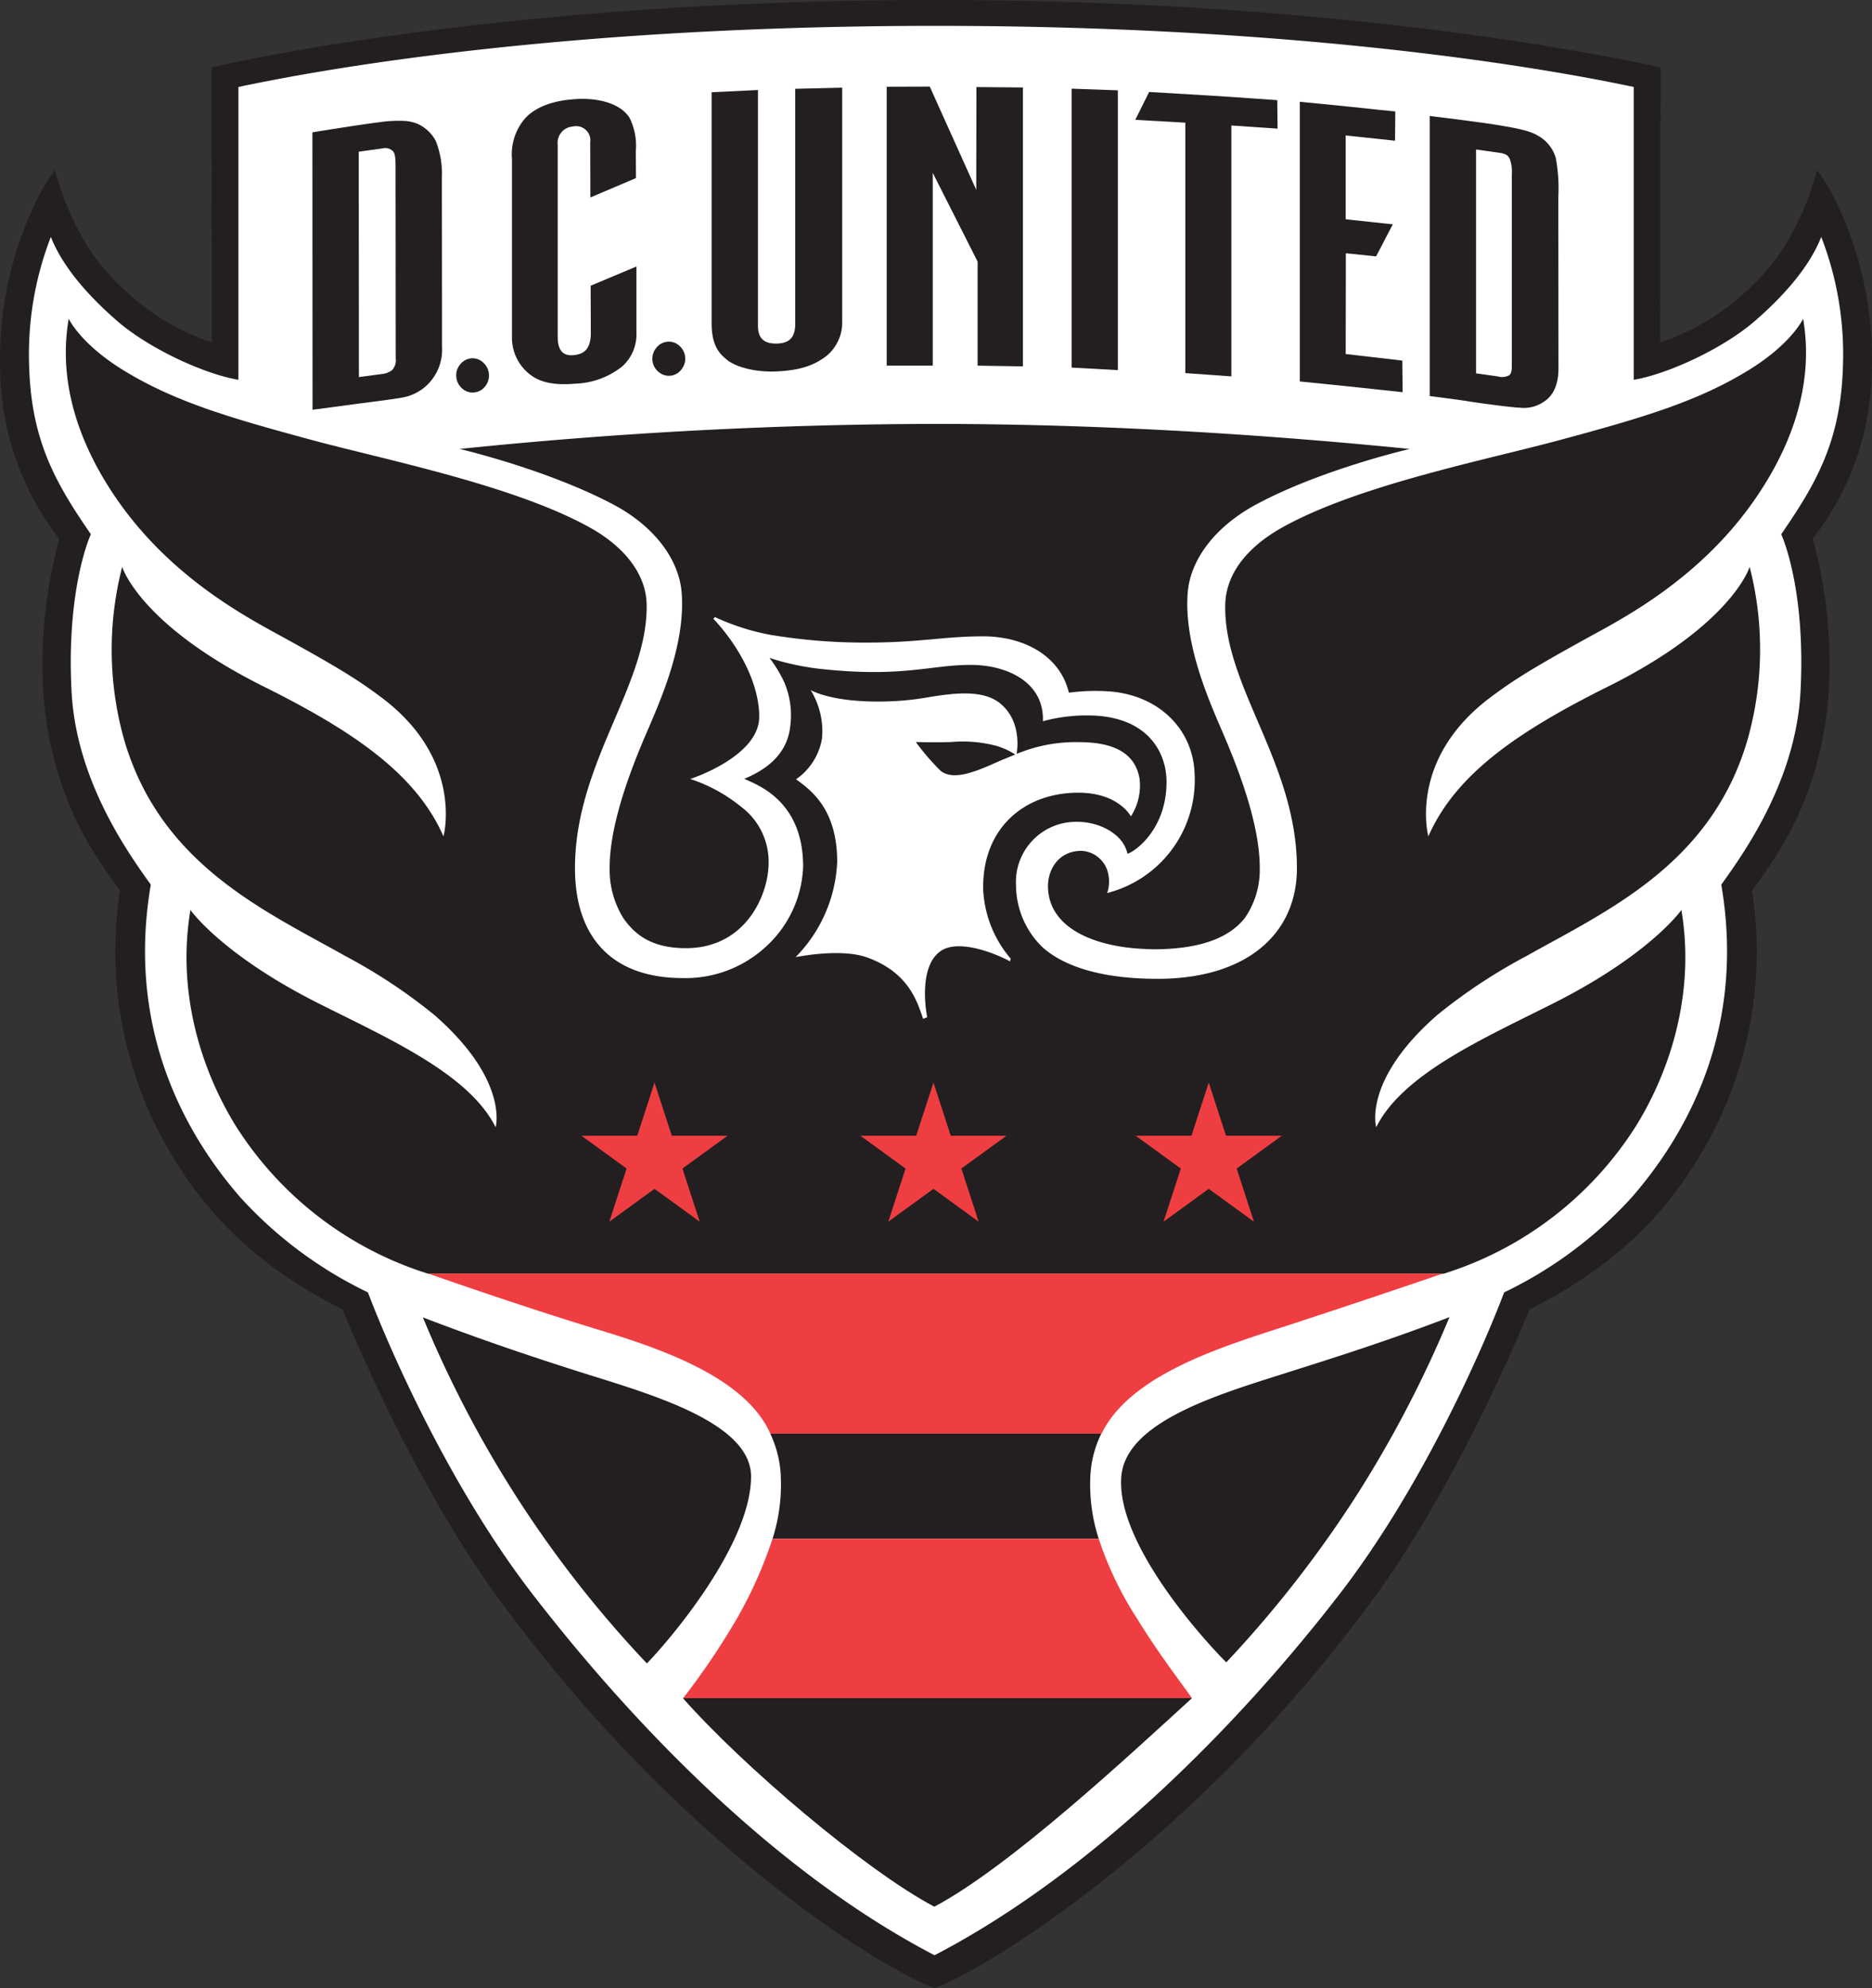
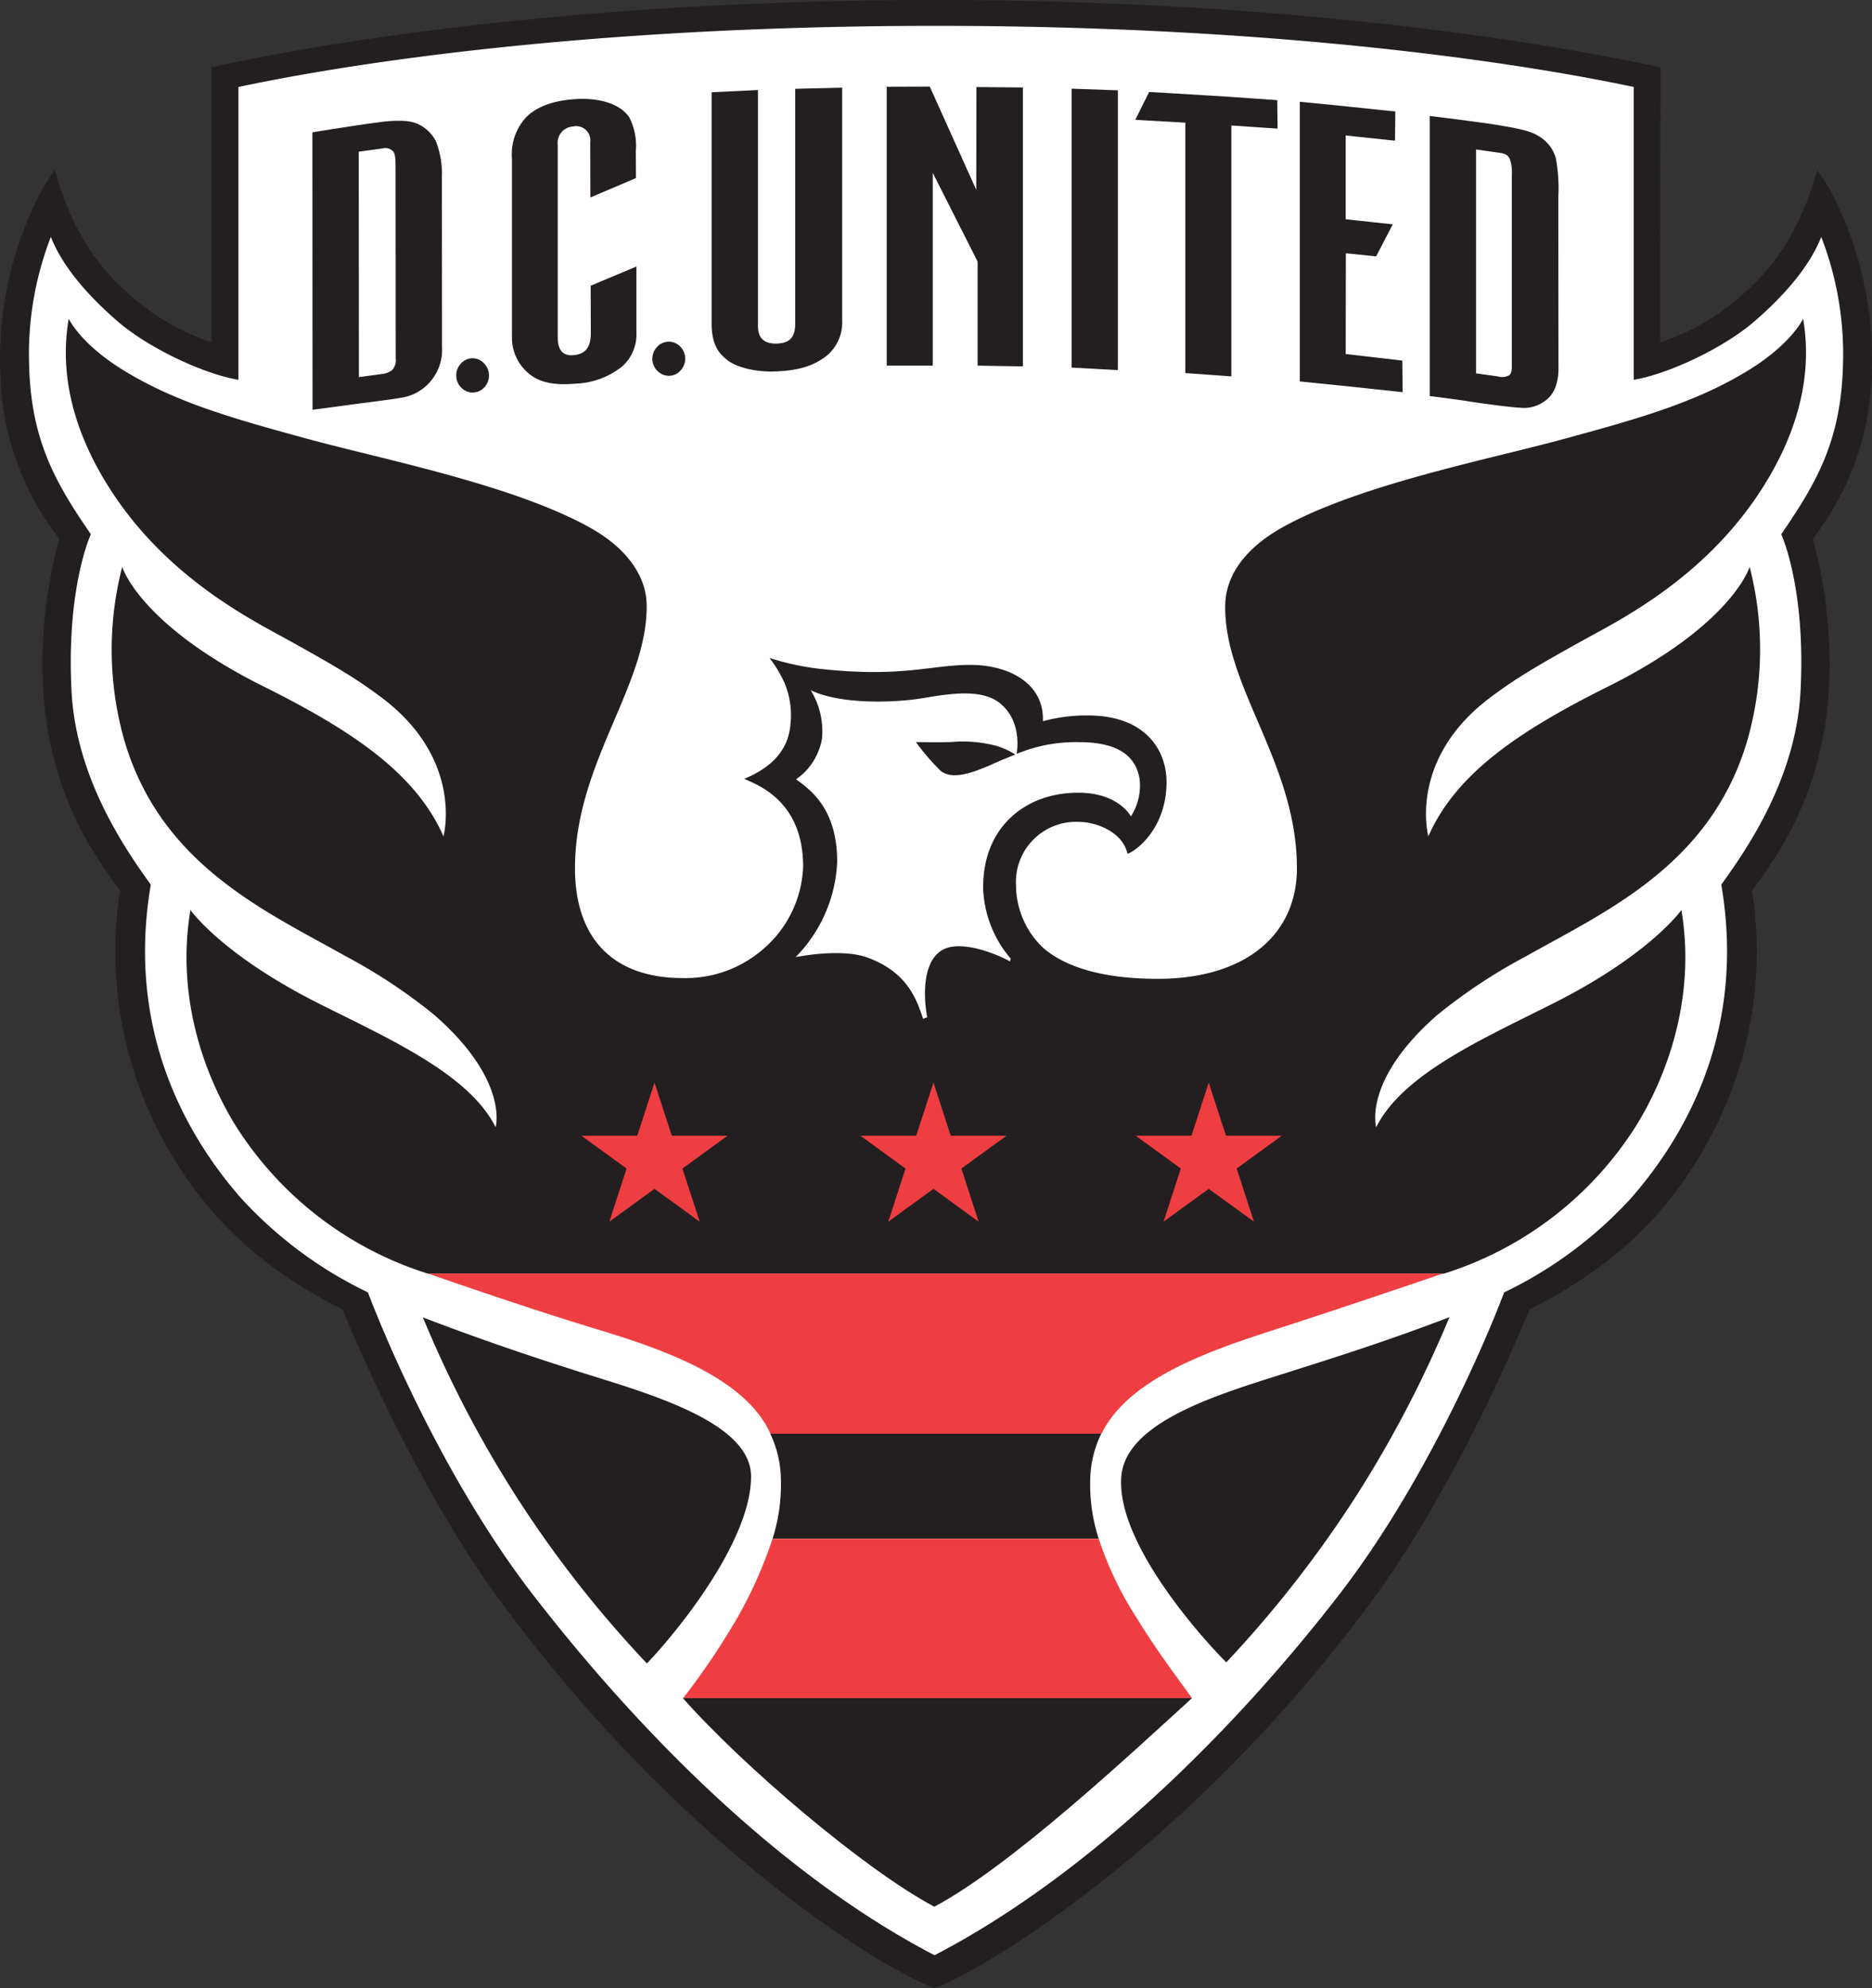
<svg xmlns="http://www.w3.org/2000/svg" xmlns:ns1="http://sodipodi.sourceforge.net/DTD/sodipodi-0.dtd" xmlns:ns2="http://www.inkscape.org/namespaces/inkscape" width="1000" height="1061.602" viewBox="0 0 1000 1061.602" version="1.1" id="svg27" ns1:docname="DC_United_2015.svg" ns2:version="0.92.4 (5da689c313, 2019-01-14)">
  <rect x="0" y="0" width="1000" height="1061.602" fill="#333333" stroke="none" />
  <defs id="defs31" />
  <ns1:namedview pagecolor="#ffffff" bordercolor="#666666" borderopacity="1" objecttolerance="10" gridtolerance="10" guidetolerance="10" ns2:pageopacity="0" ns2:pageshadow="2" ns2:window-width="1680" ns2:window-height="931" id="namedview29" showgrid="false" ns2:zoom="0.23557318" ns2:cx="723.84788" ns2:cy="50.937861" ns2:window-x="0" ns2:window-y="1" ns2:window-maximized="1" ns2:current-layer="svg27" fit-margin-top="0" fit-margin-left="0" fit-margin-right="0" fit-margin-bottom="0" />
  <title id="title2">D.C. United logo (2016)</title>
  <path id="trap" style="fill:#231f20;stroke-width:4.273" d="m 999.871,199.381 a 149.39,149.39 0 0 1 -31.517,88.358 254.542,254.542 0 0 1 9.02,67.495 c -0.138,70.409 -33.079,107.737 -41.42,120.404 a 211.673,211.673 0 0 1 -19.623,126.501 c -22.053,43.397 -52.082,73.303 -99.313,97.133 0,0 -35.742,89.149 -82.412,153.127 C 634.706,989.355 519.461,1055.012 499.372,1061.602 477.527,1054.674 365.743,989.954 265.423,852.404 218.754,788.418 183.007,699.285 183.007,699.285 135.775,675.443 105.747,645.529 83.694,602.165 A 211.687,211.687 0 0 1 64.074,475.659 C 55.735,462.984 22.797,425.652 22.658,355.243 a 254.483,254.483 0 0 1 9.019,-67.492 149.393,149.393 0 0 1 -31.52,-88.358 193.12,193.12 0 0 1 21.223,-96.098 112.198,112.198 0 0 1 7.958,-12.504 157.176,157.176 0 0 0 13.606,34.263 115.316,115.316 0 0 0 25.16,31.253 123.947,123.947 0 0 0 45.006,26.517 L 112.958,35.93 C 180.331,21.08 316.467,0 499.533,0 682.62,0 817.476,21.081 887.038,35.93 L 886.891,182.825 a 123.943,123.943 0 0 0 45.006,-26.517 115.246,115.246 0 0 0 25.16,-31.253 157.178,157.178 0 0 0 13.606,-34.263 112.139,112.139 0 0 1 7.957,12.505 193.12,193.12 0 0 1 21.223,96.098" ns2:connector-curvature="0" />
  <path id="crest" style="fill:#ffffff;stroke-width:4.273" d="m 972.89,126.522 c -6.562,16.689 -21.03,32.38 -35.417,44.852 -17.199,14.925 -46.91,28.5 -64.761,31.435 V 46.441 C 850.012,41.714 717.923,13.806 499.799,13.806 c -218.112,0 -349.765,27.91 -372.437,32.635 V 202.808 C 109.463,199.873 79.768,186.297 62.565,171.373 48.187,158.902 33.734,143.211 27.162,126.521 a 173.442,173.442 0 0 0 -11.568,69.558 c 1.222,39.877 14.554,62.491 32.94,89.202 0,0 -13.248,28.399 -10.297,84.111 2.507,47.191 29.792,85.566 42.321,103.018 -14.259,83.329 24.205,139.857 47.888,167.049 a 221.369,221.369 0 0 0 68.09,50.676 c 12.45,32.742 44.542,104.954 87.971,161.18 52.64,68.164 128.837,148.126 214.713,192.79 85.892,-44.664 163.674,-124.627 216.318,-192.79 43.425,-56.23 75.52,-128.437 87.971,-161.18 a 221.365,221.365 0 0 0 68.09,-50.675 c 23.681,-27.191 62.144,-83.72 47.888,-167.049 12.53,-17.453 39.818,-55.827 42.321,-103.018 2.951,-55.713 -10.297,-84.111 -10.297,-84.111 18.386,-26.712 31.718,-49.322 32.944,-89.202 a 173.556,173.556 0 0 0 -11.568,-69.557" ns2:connector-curvature="0" />
  <g id="wordmark" style="fill:#231f20" transform="matrix(4.273,0,0,4.273,-3.771,-4.695)">
    <path id="dc-D" d="m 51.245,16.202 a 16.278,16.278 0 0 0 -3.037,0.186 c -2.454,0.299 -8.271,1.249 -8.271,1.249 l 0.018,34.669 c 0,0 3.517,-0.456 4.769,-0.633 1.328,-0.188 5.425,-0.682 6.352,-0.876 a 5.949,5.949 0 0 0 3.242,-1.621 6.111,6.111 0 0 0 1.826,-4.676 l -0.019,-21.256 a 11.06,11.06 0 0 0 -0.764,-4.527 4.824,4.824 0 0 0 -2.365,-2.18 5.312,5.312 0 0 0 -1.751,-0.335 z m -2.552,3.446 a 1.363,1.363 0 0 1 1.304,0.335 c 0.286,0.306 0.333,0.895 0.335,1.937 l 0.019,23.976 a 1.815,1.815 0 0 1 -0.447,1.453 2.575,2.575 0 0 1 -1.36,0.503 l -2.794,0.373 -0.019,-28.167 2.962,-0.41 z" ns2:connector-curvature="0" />
    <path id="dc-dot1" d="m 59.807,45.878 a 1.986,1.986 0 0 0 -1.397,0.764 2.06,2.06 0 0 0 -0.484,1.528 2.083,2.083 0 0 0 0.708,1.453 1.925,1.925 0 0 0 1.49,0.522 1.947,1.947 0 0 0 1.397,-0.745 2.167,2.167 0 0 0 -0.242,-2.999 1.898,1.898 0 0 0 -1.472,-0.522 z" ns2:connector-curvature="0" />
    <path id="dc-C" d="m 72.855,13.485 c -1.021,0.071 -4.262,0.279 -6.241,2.31 A 6.846,6.846 0 0 0 64.887,20.953 v 22.188 a 5.81,5.81 0 0 0 2.124,4.657 c 0.629,0.494 2.021,1.595 5.775,1.248 a 9.918,9.918 0 0 0 5.887,-2.16 5.354,5.354 0 0 0 1.769,-4.266 v -8.216 l -5.719,2.403 0.019,5.905 c 0,1.796 -0.658,2.591 -2.031,2.757 -0.899,0.108 -2.105,-0.014 -2.105,-2.254 V 19.202 a 2.042,2.042 0 0 1 1.882,-2.291 1.779,1.779 0 0 1 2.18,1.993 l 0.019,6.874 5.701,-2.422 -0.019,-3.391 a 7.754,7.754 0 0 0 -0.801,-4.173 c -1.282,-1.964 -4.335,-2.475 -6.724,-2.31 z" ns2:connector-curvature="0" />
    <path id="dc-dot2" d="m 84.323,43.81 a 1.919,1.919 0 0 0 -1.379,0.745 2.115,2.115 0 0 0 -0.503,1.546 2.061,2.061 0 0 0 0.727,1.434 1.946,1.946 0 0 0 2.869,-0.224 2.144,2.144 0 0 0 -0.223,-3 1.928,1.928 0 0 0 -1.491,-0.503 z" ns2:connector-curvature="0" />
    <path id="united-U" d="m 106.165,12.05 -5.868,0.149 V 41.596 c 0,2.07 -1.184,2.423 -2.366,2.44 -1.458,0.022 -2.291,-0.608 -2.291,-2.198 V 12.348 l -5.794,0.279 v 28.912 c 0,3.019 1.224,3.914 1.807,4.434 1.105,0.984 3.604,1.651 6.204,1.546 3.071,-0.124 4.786,-0.768 6.278,-1.882 a 5.423,5.423 0 0 0 2.031,-4.546 V 12.05 Z" ns2:connector-curvature="0" />
    <polygon id="united-N" points="111.734,11.938 111.734,46.794 117.491,46.794 117.491,22.706 123.098,33.79 123.098,46.794 128.762,46.887 128.762,12.032 122.949,11.976 122.93,24.83 117.118,11.92 " />
    <polygon id="united-I" points="134.854,12.181 134.854,47.036 140.629,47.353 140.629,12.386 " />
    <path id="united-T" d="m 144.541,12.591 -1.733,3.484 6.259,0.354 v 31.297 c 0,0 5.878,0.414 5.756,0.41 v -31.353 l 5.775,0.391 -0.037,-3.558 c 0,0 -5.837,-0.417 -8.197,-0.559 -3.261,-0.196 -7.824,-0.466 -7.824,-0.466 z" ns2:connector-curvature="0" />
    <path id="united-E" d="m 163.375,13.82 v 34.949 c 0,0 4.401,0.439 6.055,0.615 1.849,0.196 6.8,0.727 6.8,0.727 l -0.037,-3.949 -7.079,-0.82 0.019,-12.593 3.782,0.391 2.086,-4.005 -5.887,-0.633 V 18.03 l 6.166,0.652 0.037,-3.651 c 0,0 -3.96,-0.401 -5.719,-0.596 -1.444,-0.16 -6.222,-0.615 -6.222,-0.615 z" ns2:connector-curvature="0" />
    <path id="united-D" d="m 179.619,15.59 v 35.004 c 0,0 3.605,0.456 4.788,0.652 1.174,0.197 5.551,0.79 6.464,0.801 a 4.362,4.362 0 0 0 3.018,-0.745 c 1.163,-0.733 1.826,-2.139 1.826,-4.154 L 195.696,25.743 a 20.713,20.713 0 0 0 -0.317,-4.899 4.676,4.676 0 0 0 -2.318,-2.835 c -1.011,-0.616 -2.814,-0.936 -5.303,-1.341 -2.461,-0.386 -8.165,-1.081 -8.165,-1.081 z m 5.794,4.189 2.888,0.41 c 0.863,0.119 1.122,0.336 1.341,0.82 a 4.791,4.791 0 0 1 0.242,1.9 V 46.828 c 0,0.676 -0.115,1.005 -0.335,1.174 a 1.944,1.944 0 0 1 -1.453,0.13 l -2.683,-0.373 V 19.779 Z" ns2:connector-curvature="0" />
  </g>
  <g id="eagle" style="fill:#231f20" transform="matrix(4.273,0,0,4.273,-3.771,-4.695)">
    <path id="eagle-body" d="m 9.471,40.941 c -1.408,8.201 1.479,15.911 5.887,22.356 7.015,10.257 16.896,15.215 21.256,17.623 6.576,3.63 9.018,5.136 11.979,7.359 10.349,7.772 7.731,17.344 7.731,17.344 C 52.929,97.887 45.208,92.55 33.894,86.918 18.294,79.154 16.159,71.94 16.159,71.94 a 41.437,41.437 0 0 0 0.26,21.666 c 4.567,15.579 17.647,21.347 27.646,26.975 a 67.919,67.919 0 0 1 11.159,7.396 c 9.317,8.157 7.619,13.991 7.619,13.991 -3.359,-6.705 -13.444,-11.093 -22.261,-15.538 -12.03,-6.076 -15.891,-11.608 -15.891,-11.608 -1.762,10.461 1.461,20.188 5.663,26.975 a 44.001,44.001 0 0 0 24.051,18.48 h 126.963 a 44.001,44.001 0 0 0 24.05,-18.48 c 4.202,-6.788 7.426,-16.514 5.663,-26.975 0,0 -3.861,5.53 -15.891,11.606 -8.818,4.453 -18.902,8.837 -22.262,15.537 0,0 -1.716,-5.834 7.601,-13.991 a 68.237,68.237 0 0 1 11.178,-7.396 c 9.998,-5.628 23.061,-11.396 27.627,-26.975 a 41.398,41.398 0 0 0 0.279,-21.666 c 0,0 -2.135,7.214 -17.735,14.978 -11.312,5.631 -19.035,10.967 -22.43,18.703 0,0 -2.618,-9.573 7.731,-17.344 2.96,-2.223 5.402,-3.728 11.979,-7.359 4.359,-2.407 14.241,-7.366 21.256,-17.624 4.408,-6.445 7.295,-14.155 5.887,-22.356 0,0 -1.414,3.086 -6.762,6.39 -6.477,4 -13.541,6.03 -23.473,8.718 -9.389,2.542 -25.433,5.677 -34.912,10.991 -4.395,2.463 -7.014,5.8 -7.098,9.632 -0.225,10.203 8.961,19.762 8.961,32.936 0,8.276 -6.375,13.823 -17.419,13.823 -8.222,0 -12.284,-2.119 -14.288,-3.856 a 10.811,10.811 0 0 1 -3.409,-7.806 7.512,7.512 0 0 1 7.75,-7.955 c 2.444,0 5.598,1.347 6.185,3.987 1.007,-0.299 4.881,-3.108 4.881,-8.979 0,-3.934 -2.604,-8.308 -9.853,-8.308 a 20.597,20.597 0 0 0 -5.607,0.727 c 0.201,-4.723 -4.253,-7.042 -9.035,-7.042 -4.971,0 -8.453,1.571 -18.387,0.54 a 32.253,32.253 0 0 1 -6.762,-1.416 15.561,15.561 0 0 1 1.863,3.074 10.424,10.424 0 0 1 0.745,5.403 c -0.314,3.209 -2.532,5.312 -5.756,6.632 1.367,0.684 7.359,2.549 7.359,10.954 a 14.212,14.212 0 0 1 -4.75,10.115 14.809,14.809 0 0 1 -10.246,3.838 c -9.24,0 -13.525,-5.453 -13.525,-13.73 0,-13.174 9.115,-22.808 8.961,-32.936 C 81.665,72.835 78.933,69.427 74.644,67.037 65.154,61.746 49.1,58.586 39.714,56.045 29.783,53.356 22.718,51.327 16.241,47.327 c -5.348,-3.304 -6.763,-6.391 -6.763,-6.391 z m 92.756,46.406 c 3.386,1.692 9.89,1.684 14.121,0.987 3.381,-0.574 7.265,-1.165 9.52,0.633 2.931,2.335 2.105,6.334 2.105,6.334 l 0.559,-0.205 a 19.207,19.207 0 0 1 7.265,-1.248 c 4.291,0.004 6.999,1.343 7.545,4.564 a 7.101,7.101 0 0 1 -1.08,4.713 c 0,0 -1.521,-2.962 -6.576,-2.962 -6.838,0 -12.082,4.552 -11.886,12.165 a 14.255,14.255 0 0 0 3.465,8.607 c -0.099,-0.057 -0.093,0.317 -0.093,0.317 -2.479,-1.321 -6.341,-2.579 -8.402,-1.472 -2.605,1.402 -2.451,5.91 -1.975,8.439 l -0.503,0.205 c -0.692,-1.868 -1.605,-5.706 -6.967,-7.657 -2.279,-0.828 -5.796,-0.642 -8.979,-0.056 a 18.053,18.053 0 0 0 5.198,-11.904 c 0,-6.681 -3.367,-9.006 -5.142,-10.32 a 7.767,7.767 0 0 0 3.241,-5.086 9.776,9.776 0 0 0 -1.412,-6.049 z" ns2:connector-curvature="0" />
    <path id="eagle-eye" d="m 115.379,93.83 a 28.296,28.296 0 0 0 3.13,3.633 c 1.564,1.172 4.143,0.117 6.259,-0.782 1.019,-0.483 3.037,-1.285 3.037,-1.285 a 8.726,8.726 0 0 0 -2.347,-1.08 16.292,16.292 0 0 0 -5.645,-0.484 c -1.923,0.069 -4.434,0 -4.434,0 z" ns2:connector-curvature="0" />
    <path id="eagle-stripe" d="m 97.179,180.27 a 13.646,13.646 0 0 1 1.323,5.663 22.123,22.123 0 0 1 -1.043,7.47 h 40.78 a 22.025,22.025 0 0 1 -1.062,-7.47 13.626,13.626 0 0 1 1.379,-5.663 z" ns2:connector-curvature="0" />
    <path id="eagle-bottom" d="m 86.24,213.301 c 7.505,8.501 22.817,21.517 31.447,26.081 9.49,-5.024 24.487,-19.026 32.229,-26.081 z" ns2:connector-curvature="0" />
  </g>
  <path id="city-flag" style="fill:#ef3e42;stroke-width:4.273" d="M 680.958,710.032 C 721.95,696.818 770.739,680.088 770.739,680.088 H 228.73 c 0,0 50.101,17.619 91.403,30.125 35.489,10.752 78.275,26.035 91.415,55.391 h 176.867 c 14.383,-29.357 57.245,-44.183 92.527,-55.554 M 393.7,864.232 a 388.918,388.918 0 0 1 -28.736,42.549 h 271.722 c -5.828,-8.355 -18.177,-24.25 -29.303,-42.508 A 185.382,185.382 0 0 1 586.923,821.724 H 412.669 a 232.357,232.357 0 0 1 -18.977,42.524 M 636.473,606.473 h -29.83 l 24.136,17.533 -9.218,28.375 24.132,-17.536 24.14,17.536 -9.225,-28.375 24.136,-17.533 h -29.833 l -9.218,-28.361 -9.221,28.361 z m -147.046,0 h -29.833 l 24.136,17.533 -9.221,28.375 24.136,-17.536 24.125,17.536 -9.211,-28.375 24.122,-17.533 h -29.819 l -9.218,-28.361 -9.218,28.361 z m -139.792,-28.361 9.221,28.361 h 29.829 l -24.14,17.533 9.221,28.375 -24.133,-17.536 -24.136,17.536 9.221,-28.375 -24.136,-17.533 h 29.833 l 9.218,-28.361 z" ns2:connector-curvature="0" />
  <g id="filler" style="fill:#231f20" transform="matrix(4.273,0,0,4.273,-3.771,-4.695)">
-     <path id="filler-top" d="m 117.67,54.075 a 589.947,589.947 0 0 0 -59.316,3.13 c 0,0 11.011,2.579 19.281,6.986 4.879,2.598 8.172,6.703 8.476,11.103 0.441,6.39 -2.626,13.266 -4.471,17.548 -2.995,6.949 -4.576,12.572 -4.546,16.841 a 11.465,11.465 0 0 0 1.77,6.241 c 1.315,1.818 3.304,3.67 7.768,3.67 7.479,0 10.339,-6.678 10.339,-10.656 A 8.584,8.584 0 0 0 93.47,101.877 19.677,19.677 0 0 0 87.173,98.45 c 0,0 8.625,-2.77 8.625,-7.787 0,-4.112 -2.512,-8.818 -5.738,-12.239 l 0.205,-0.205 a 29.332,29.332 0 0 0 6.818,2.198 71.633,71.633 0 0 0 12.165,0.987 c 6.618,0 9.634,-0.782 14.53,-0.782 5.103,0 9.623,2.419 10.73,7.042 a 25.46,25.46 0 0 1 5.403,-0.13 c 6.067,0.611 10.213,4.881 10.32,10.433 a 14.551,14.551 0 0 1 -10.936,14.736 4.33,4.33 0 0 0 0.168,-2.198 3.592,3.592 0 0 0 -3.391,-3.074 c -2.84,0 -4.267,2.333 -4.173,4.657 0.206,5.086 5.924,7.267 11.662,7.582 0.869,0.048 1.493,0.078 2.31,0.056 5.33,-0.141 8.67,-1.477 10.6,-3.856 a 10.547,10.547 0 0 0 1.9,-6.185 c 0.03,-4.268 -1.551,-9.891 -4.546,-16.841 -1.841,-4.284 -4.912,-11.16 -4.473,-17.549 0.305,-4.4 3.625,-8.468 8.479,-11.103 8.127,-4.407 19.286,-6.986 19.286,-6.986 C 159.532,55.444 138.939,54.075 117.669,54.075 Z" ns2:connector-curvature="0" />
    <path id="filler-right" d="m 182.091,165.702 c -7.803,3.001 -14.731,5.168 -21.349,7.265 -8.171,2.59 -19.079,5.983 -19.673,12.593 -0.748,8.339 10.323,20.503 13.115,23.287 a 143.544,143.544 0 0 0 16.431,-21.088 145.401,145.401 0 0 0 11.475,-22.057 z" ns2:connector-curvature="0" />
    <path id="filler-left" d="m 53.754,165.74 a 141.121,141.121 0 0 0 27.999,43.24 c 3.147,-3.251 13.022,-14.989 13.022,-23.361 0,-6.45 -11.49,-9.966 -19.673,-12.519 -6.372,-1.993 -13.544,-4.369 -21.348,-7.363 z" ns2:connector-curvature="0" />
  </g>
</svg>